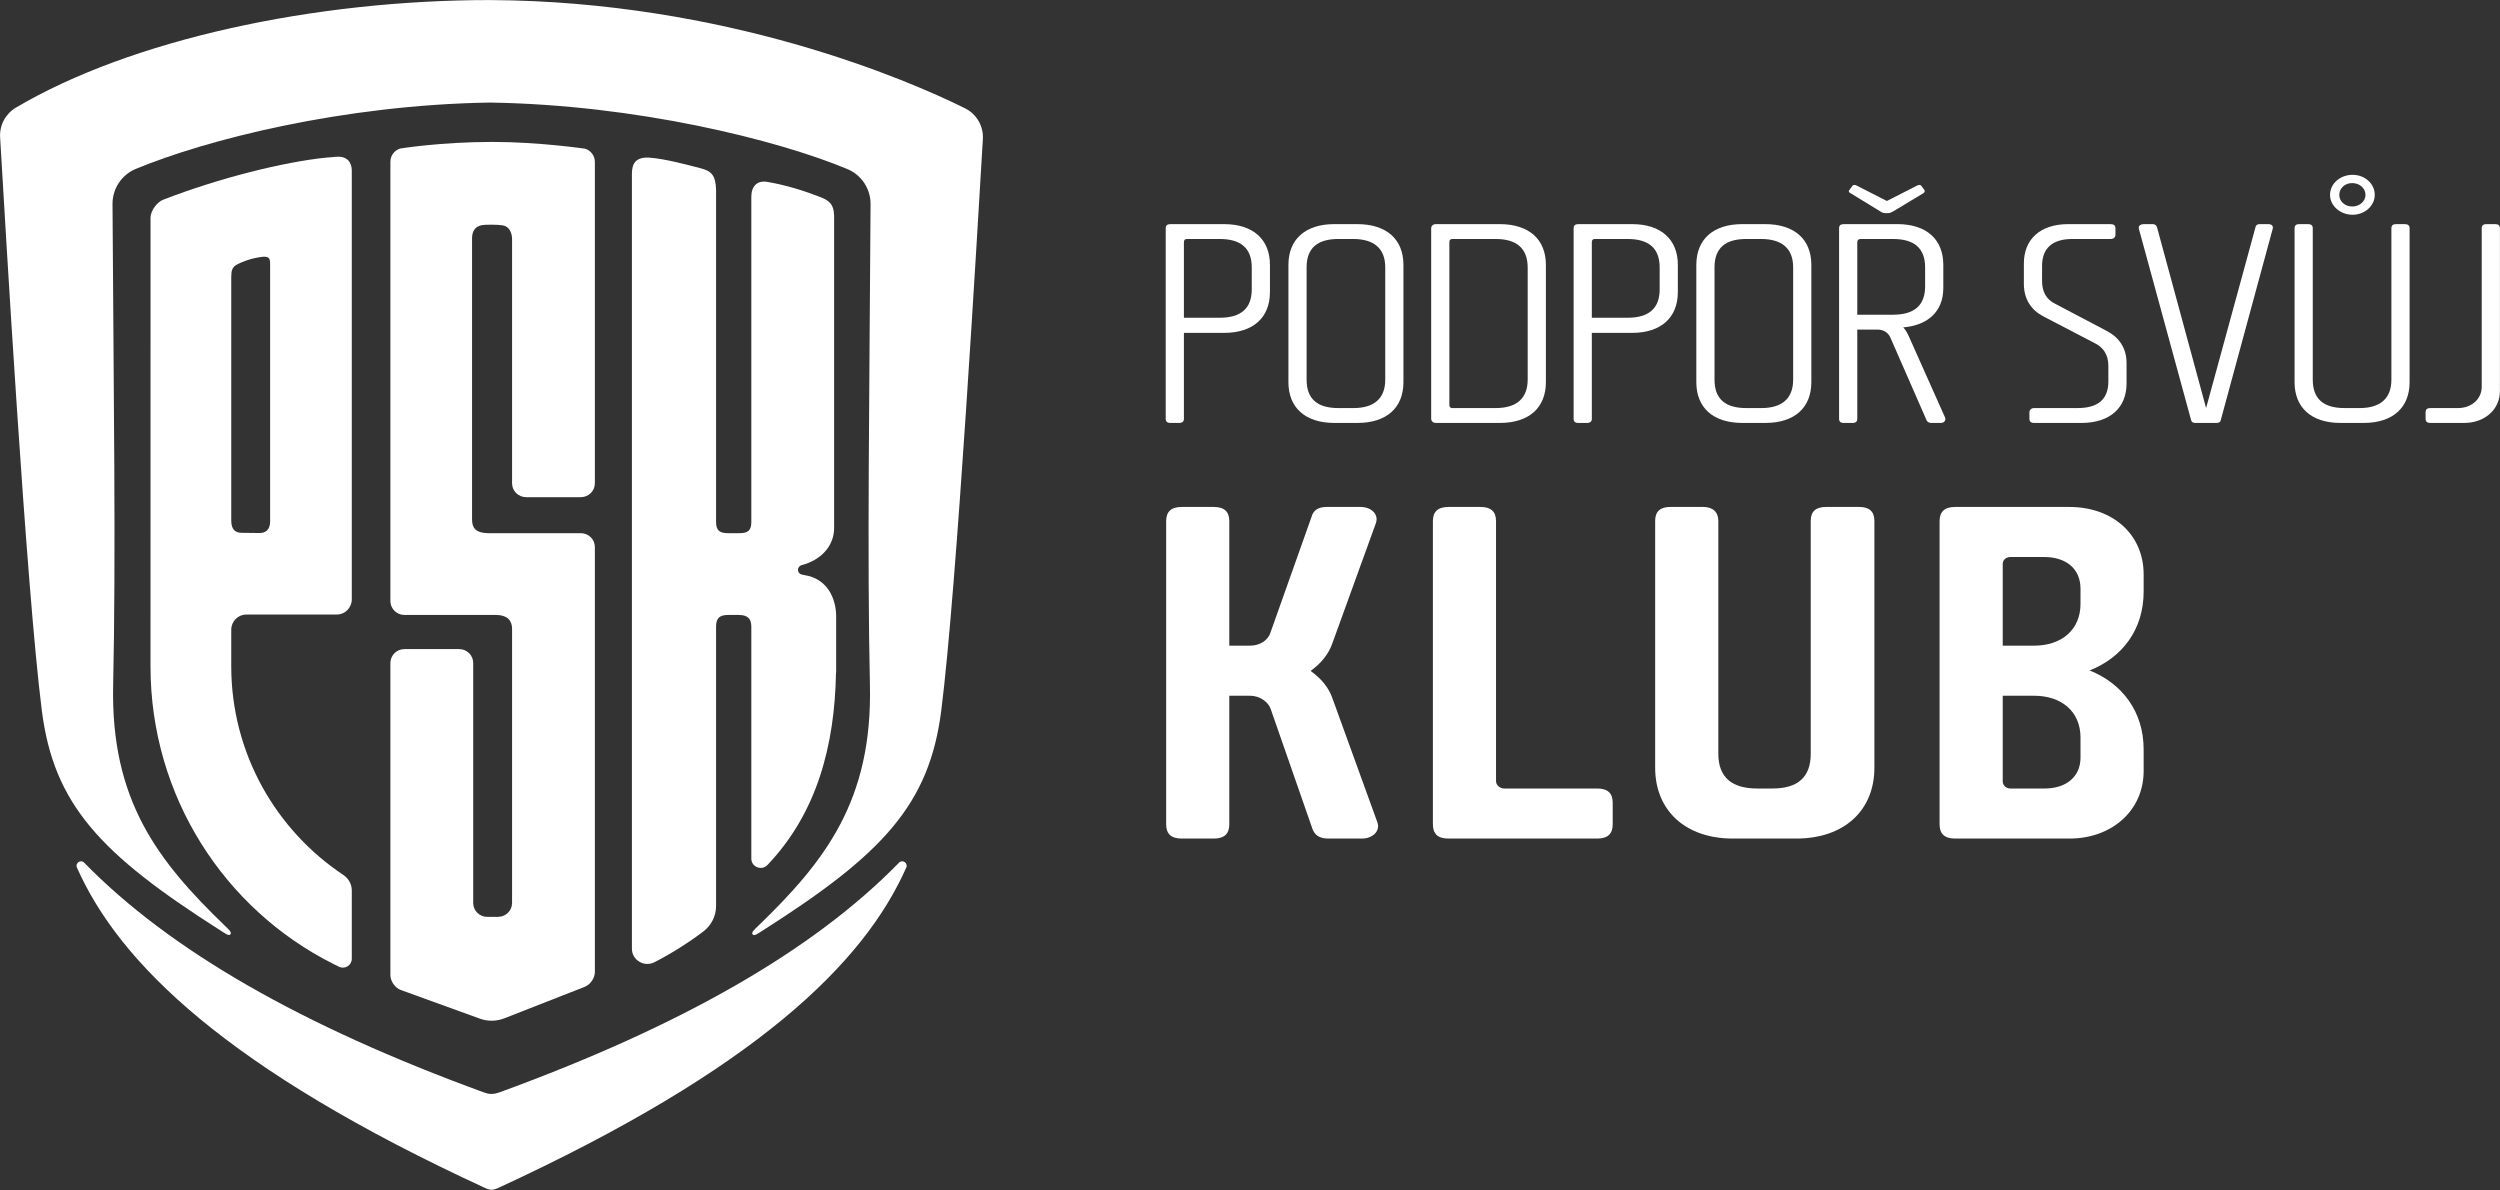
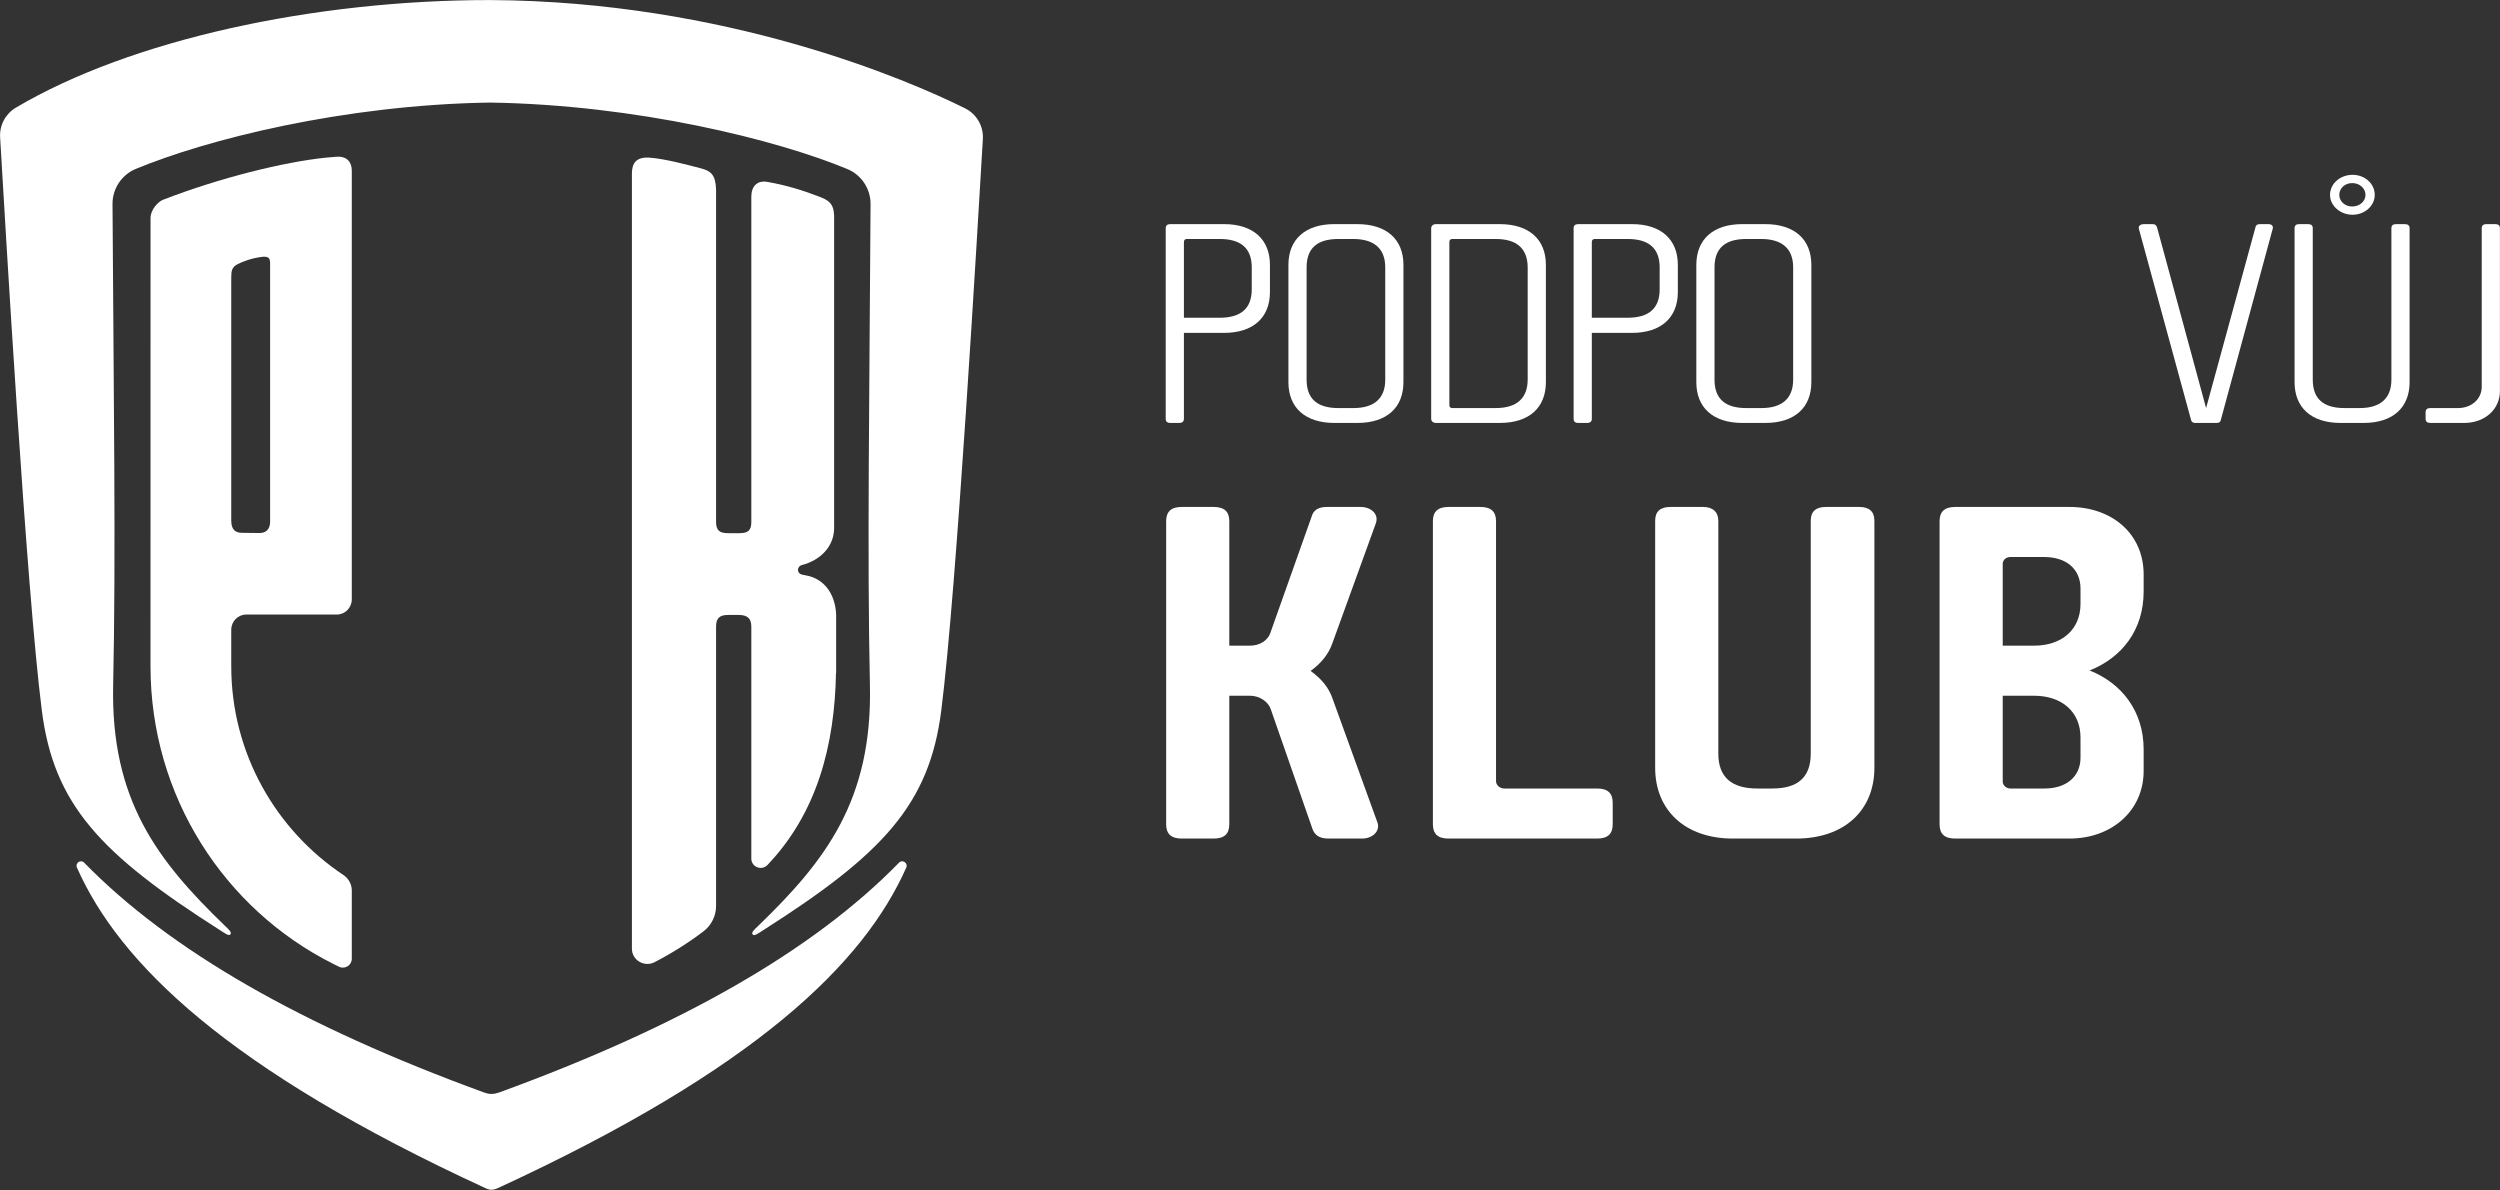
<svg xmlns="http://www.w3.org/2000/svg" width="100%" height="100%" viewBox="0 0 2241 1067" xml:space="preserve" style="fill-rule:evenodd;clip-rule:evenodd;stroke-linejoin:round;stroke-miterlimit:2;">
  <rect x="0" y="0" width="2241" height="1067" fill="#333333" stroke="none" />
  <g transform="matrix(1,0,0,1,-658.59,-6447.13)">
    <g transform="matrix(4.167,0,0,4.167,0,5740.15)">
      <g transform="matrix(1,0,0,1,420.425,240.504)">
        <path d="M0,-2.49C4.577,-2.49 6.899,-4.504 6.899,-8.59L6.899,-13.329C6.899,-17.417 4.577,-19.432 0,-19.432L-7.032,-19.432C-7.497,-19.432 -7.695,-19.194 -7.695,-18.721L-7.695,-2.49L0,-2.49ZM-7.695,0.769L-7.695,19.25C-7.695,19.843 -8.027,20.14 -8.757,20.14L-10.613,20.14C-11.277,20.14 -11.609,19.843 -11.609,19.25L-11.609,-21.743C-11.609,-22.333 -11.277,-22.63 -10.613,-22.63L0.928,-22.63C7.231,-22.63 10.812,-19.312 10.812,-13.864L10.812,-7.999C10.812,-2.549 7.231,0.769 0.928,0.769L-7.695,0.769Z" style="fill:white;fill-rule:nonzero;" />
      </g>
    </g>
    <g transform="matrix(4.167,0,0,4.167,0,5740.15)">
      <g transform="matrix(1,0,0,1,456.041,251.343)">
        <path d="M0,-24.169C0,-28.198 -2.387,-30.271 -6.899,-30.271L-10.083,-30.271C-14.66,-30.271 -16.916,-28.257 -16.916,-24.169L-16.916,0C-16.916,4.087 -14.66,6.102 -10.083,6.102L-6.832,6.102C-2.387,6.102 0,4.028 0,0L0,-24.169ZM3.914,0.534C3.914,5.982 0.332,9.3 -5.97,9.3L-10.945,9.3C-17.246,9.3 -20.829,5.982 -20.829,0.534L-20.829,-24.703C-20.829,-30.151 -17.246,-33.469 -10.945,-33.469L-6.036,-33.469C0.332,-33.469 3.914,-30.151 3.914,-24.703L3.914,0.534Z" style="fill:white;fill-rule:nonzero;" />
      </g>
    </g>
    <g transform="matrix(4.167,0,0,4.167,0,5740.15)">
      <g transform="matrix(1,0,0,1,470.499,257.445)">
        <path d="M0,-36.373C-0.465,-36.373 -0.664,-36.135 -0.664,-35.721L-0.664,-0.652C-0.664,-0.238 -0.465,0 0,0L9.287,0C13.798,0 16.185,-2.073 16.185,-6.161L16.185,-30.212C16.185,-34.3 13.863,-36.373 9.287,-36.373L0,-36.373ZM10.149,-39.571C16.517,-39.571 20.1,-36.253 20.1,-30.805L20.1,-5.568C20.1,-0.12 16.517,3.198 10.216,3.198L-3.582,3.198C-4.18,3.198 -4.577,2.784 -4.577,2.309L-4.577,-38.684C-4.577,-39.157 -4.18,-39.571 -3.582,-39.571L10.149,-39.571Z" style="fill:white;fill-rule:nonzero;" />
      </g>
    </g>
    <g transform="matrix(4.167,0,0,4.167,0,5740.15)">
      <g transform="matrix(1,0,0,1,508.173,240.504)">
        <path d="M0,-2.49C4.577,-2.49 6.899,-4.504 6.899,-8.59L6.899,-13.329C6.899,-17.417 4.577,-19.432 0,-19.432L-7.032,-19.432C-7.497,-19.432 -7.695,-19.194 -7.695,-18.721L-7.695,-2.49L0,-2.49ZM-7.695,0.769L-7.695,19.25C-7.695,19.843 -8.027,20.14 -8.757,20.14L-10.613,20.14C-11.277,20.14 -11.609,19.843 -11.609,19.25L-11.609,-21.743C-11.609,-22.333 -11.277,-22.63 -10.613,-22.63L0.928,-22.63C7.231,-22.63 10.812,-19.312 10.812,-13.864L10.812,-7.999C10.812,-2.549 7.231,0.769 0.928,0.769L-7.695,0.769Z" style="fill:white;fill-rule:nonzero;" />
      </g>
    </g>
    <g transform="matrix(4.167,0,0,4.167,0,5740.15)">
      <g transform="matrix(1,0,0,1,543.79,251.343)">
        <path d="M0,-24.169C0,-28.198 -2.387,-30.271 -6.899,-30.271L-10.083,-30.271C-14.66,-30.271 -16.916,-28.257 -16.916,-24.169L-16.916,0C-16.916,4.087 -14.66,6.102 -10.083,6.102L-6.832,6.102C-2.387,6.102 0,4.028 0,0L0,-24.169ZM3.914,0.534C3.914,5.982 0.332,9.3 -5.97,9.3L-10.945,9.3C-17.246,9.3 -20.829,5.982 -20.829,0.534L-20.829,-24.703C-20.829,-30.151 -17.246,-33.469 -10.945,-33.469L-6.036,-33.469C0.332,-33.469 3.914,-30.151 3.914,-24.703L3.914,0.534Z" style="fill:white;fill-rule:nonzero;" />
      </g>
    </g>
    <g transform="matrix(4.167,0,0,4.167,0,5740.15)">
      <g transform="matrix(1,0,0,1,558.313,248.973)">
-         <path d="M0,-27.901C-0.464,-27.901 -0.729,-27.663 -0.729,-27.19L-0.729,-11.611L6.966,-11.611C11.543,-11.611 13.865,-13.623 13.865,-17.711L13.865,-21.799C13.865,-25.887 11.543,-27.901 6.966,-27.901L0,-27.901ZM-1.724,-39.392C-1.525,-39.571 -1.193,-39.571 -0.862,-39.392L5.639,-36.076L12.14,-39.392C12.537,-39.571 12.803,-39.571 13.002,-39.392L13.666,-38.505C13.865,-38.267 13.798,-37.912 13.467,-37.733L6.966,-33.824C6.634,-33.645 6.302,-33.469 5.97,-33.469L5.241,-33.469C4.909,-33.469 4.577,-33.587 4.245,-33.824L-2.254,-37.794C-2.586,-37.971 -2.653,-38.209 -2.387,-38.505L-1.724,-39.392ZM7.894,-31.099C14.196,-31.099 17.778,-27.781 17.778,-22.333L17.778,-17.356C17.778,-12.143 14.262,-9.3 9.154,-8.886C9.685,-8.352 10.017,-7.7 10.349,-6.989L18.176,10.545C18.375,11.077 17.977,11.67 17.247,11.67L15.191,11.67C14.727,11.67 14.395,11.491 14.196,11.136L6.368,-6.752C5.904,-7.759 4.909,-8.411 3.649,-8.411L-0.729,-8.411L-0.729,10.781C-0.729,11.374 -1.061,11.67 -1.724,11.67L-3.648,11.67C-4.311,11.67 -4.643,11.374 -4.643,10.781L-4.643,-30.212C-4.643,-30.803 -4.311,-31.099 -3.648,-31.099L7.894,-31.099Z" style="fill:white;fill-rule:nonzero;" />
-       </g>
+         </g>
    </g>
    <g transform="matrix(4.167,0,0,4.167,0,5740.15)">
      <g transform="matrix(1,0,0,1,597.601,240.8)">
-         <path d="M0,-3.083C-2.587,-4.443 -4.18,-6.754 -4.18,-10.072L-4.18,-14.457C-4.18,-19.669 -0.664,-22.926 5.373,-22.926L14.46,-22.926C15.19,-22.926 15.521,-22.63 15.521,-22.039L15.521,-20.615C15.521,-20.142 15.19,-19.728 14.46,-19.728L6.235,-19.728C1.99,-19.728 -0.266,-17.772 -0.266,-13.922L-0.266,-10.665C-0.266,-8.296 0.729,-6.695 2.52,-5.806L13.665,0.059C16.251,1.421 17.91,3.671 17.91,6.989L17.91,11.371C17.91,16.586 14.327,19.843 8.225,19.843L-1.991,19.843C-2.655,19.843 -2.985,19.547 -2.985,18.953L-2.985,17.532C-2.985,17.059 -2.587,16.645 -1.991,16.645L7.362,16.645C11.807,16.645 13.996,14.748 13.996,10.898L13.996,7.58C13.996,5.212 12.935,3.612 11.143,2.723L0,-3.083Z" style="fill:white;fill-rule:nonzero;" />
-       </g>
+         </g>
    </g>
    <g transform="matrix(4.167,0,0,4.167,0,5740.15)">
      <g transform="matrix(1,0,0,1,621.146,260.643)">
        <path d="M0,-42.769C0.464,-42.769 0.795,-42.531 0.928,-42.058L11.476,-3.198L22.089,-42.058C22.155,-42.531 22.487,-42.769 23.018,-42.769L24.942,-42.769C25.472,-42.769 26.003,-42.414 25.804,-41.762L14.66,-0.71C14.593,-0.237 14.328,0 13.73,0L9.154,0C8.623,0 8.292,-0.237 8.225,-0.71L-2.985,-41.762C-3.184,-42.414 -2.52,-42.769 -1.991,-42.769L0,-42.769Z" style="fill:white;fill-rule:nonzero;" />
      </g>
    </g>
    <g transform="matrix(4.167,0,0,4.167,0,5740.15)">
      <g transform="matrix(1,0,0,1,661.272,256.318)">
        <path d="M0,-44.723C0,-43.36 1.194,-42.236 2.786,-42.236C4.378,-42.236 5.639,-43.36 5.639,-44.723C5.639,-46.144 4.378,-47.272 2.786,-47.272C1.194,-47.272 0,-46.144 0,-44.723M7.629,-44.723C7.629,-42.414 5.507,-40.459 2.853,-40.459C0.2,-40.459 -1.99,-42.414 -1.99,-44.723C-1.99,-47.152 0.2,-49.048 2.853,-49.048C5.507,-49.048 7.629,-47.152 7.629,-44.723M-6.699,-38.444C-6.036,-38.444 -5.704,-38.148 -5.704,-37.557L-5.704,-4.975C-5.704,-0.888 -3.449,1.127 1.128,1.127L4.378,1.127C8.823,1.127 11.211,-0.947 11.211,-4.975L11.211,-37.557C11.211,-38.148 11.543,-38.444 12.207,-38.444L14.063,-38.444C14.793,-38.444 15.125,-38.148 15.125,-37.557L15.125,-4.441C15.125,1.007 11.543,4.325 5.241,4.325L0.266,4.325C-6.036,4.325 -9.618,1.007 -9.618,-4.441L-9.618,-37.557C-9.618,-38.148 -9.286,-38.444 -8.623,-38.444L-6.699,-38.444Z" style="fill:white;fill-rule:nonzero;" />
      </g>
    </g>
    <g transform="matrix(4.167,0,0,4.167,0,5740.15)">
      <g transform="matrix(1,0,0,1,691.914,259.756)">
        <path d="M0,-40.995C0,-41.586 0.332,-41.882 0.995,-41.882L2.919,-41.882C3.583,-41.882 3.915,-41.586 3.915,-40.995L3.915,-5.985C3.915,-2.015 0.664,0.887 -3.781,0.887L-11.077,0.887C-11.741,0.887 -12.073,0.591 -12.073,-0.003L-12.073,-1.424C-12.073,-2.015 -11.741,-2.311 -11.077,-2.311L-5.108,-2.311C-2.189,-2.311 0,-4.267 0,-6.874L0,-40.995Z" style="fill:white;fill-rule:nonzero;" />
      </g>
    </g>
    <g transform="matrix(4.167,0,0,4.167,0,5740.15)">
      <g transform="matrix(1,0,0,1,419.125,350.053)">
        <path d="M0,-71.336C2.28,-71.336 3.368,-70.348 3.368,-68.272L3.368,-41.496L7.822,-41.496C9.886,-41.496 11.734,-42.583 12.277,-44.461L21.079,-69.26C21.406,-70.446 22.274,-71.336 24.338,-71.336L31.619,-71.336C33.791,-71.336 35.639,-69.853 34.879,-67.778L25.642,-42.287C24.773,-39.62 23.034,-37.643 20.862,-36.062C23.034,-34.483 24.773,-32.605 25.642,-29.936L35.203,-3.556C35.966,-1.581 34.118,0 31.944,0L24.665,0C22.599,0 21.731,-0.889 21.295,-1.977L12.277,-27.863C11.734,-29.442 9.886,-30.727 7.822,-30.727L3.368,-30.727L3.368,-3.064C3.368,-0.988 2.28,0 0,0L-6.846,0C-9.129,0 -10.213,-0.988 -10.213,-3.064L-10.213,-68.272C-10.213,-70.348 -9.129,-71.336 -6.846,-71.336L0,-71.336Z" style="fill:white;fill-rule:nonzero;" />
      </g>
    </g>
    <g transform="matrix(4.167,0,0,4.167,0,5740.15)">
      <g transform="matrix(1,0,0,1,479.874,291.067)">
        <path d="M0,46.636C0,47.526 0.868,48.217 1.737,48.217L21.731,48.217C24.013,48.217 25.098,49.206 25.098,51.279L25.098,55.922C25.098,57.998 24.013,58.986 21.731,58.986L-10.216,58.986C-12.496,58.986 -13.583,57.998 -13.583,55.922L-13.583,-9.286C-13.583,-11.362 -12.496,-12.35 -10.216,-12.35L-3.37,-12.35C-1.087,-12.35 0,-11.362 0,-9.286L0,46.636Z" style="fill:white;fill-rule:nonzero;" />
      </g>
    </g>
    <g transform="matrix(4.167,0,0,4.167,0,5740.15)">
      <g transform="matrix(1,0,0,1,524.429,350.053)">
        <path d="M0,-71.336C2.066,-71.336 3.262,-70.249 3.262,-68.371L3.262,-18.278C3.262,-13.24 6.086,-10.769 11.628,-10.769L14.887,-10.769C20.429,-10.769 23.145,-13.24 23.145,-18.278L23.145,-68.371C23.145,-70.348 24.232,-71.336 26.404,-71.336L33.577,-71.336C35.749,-71.336 36.837,-70.348 36.837,-68.371L36.837,-15.216C36.837,-6.125 30.426,0 19.994,0L6.413,0C-3.911,0 -10.322,-6.125 -10.322,-15.216L-10.322,-68.371C-10.322,-70.348 -9.234,-71.336 -7.062,-71.336L0,-71.336Z" style="fill:white;fill-rule:nonzero;" />
      </g>
    </g>
    <g transform="matrix(4.167,0,0,4.167,0,5740.15)">
      <g transform="matrix(1,0,0,1,588.873,309.444)">
        <path d="M0,9.882L0,28.358C0,29.149 0.76,29.84 1.628,29.84L9.018,29.84C13.689,29.84 16.732,27.271 16.732,23.221L16.732,18.872C16.732,13.339 12.713,9.882 6.735,9.882L0,9.882ZM1.628,-19.956C0.76,-19.956 0,-19.365 0,-18.476L0,-0.887L6.735,-0.887C12.713,-0.887 16.732,-4.346 16.732,-9.879L16.732,-13.138C16.732,-17.388 13.689,-19.956 8.91,-19.956L1.628,-19.956ZM14.341,-30.727C23.578,-30.727 30.315,-24.898 30.315,-16.202L30.315,-12.548C30.315,-4.247 25.642,1.681 18.688,4.448C25.642,7.213 30.315,13.24 30.315,21.442L30.315,26.085C30.315,34.484 23.578,40.609 14.341,40.609L-10.216,40.609C-12.496,40.609 -13.583,39.621 -13.583,37.545L-13.583,-27.663C-13.583,-29.739 -12.496,-30.727 -10.216,-30.727L14.341,-30.727Z" style="fill:white;fill-rule:nonzero;" />
      </g>
    </g>
    <g transform="matrix(4.167,0,0,4.167,0,5740.15)">
      <g transform="matrix(1,0,0,1,283.946,387.946)">
-         <path d="M0,-186.291C0,-186.291 -9.984,-187.754 -19.924,-187.754C-31.183,-187.754 -39.842,-186.328 -39.842,-186.328C-41.079,-185.925 -41.915,-184.784 -41.915,-183.497L-41.915,-88.98C-41.915,-87.334 -40.563,-85.999 -38.896,-85.999L-19.319,-85.999C-16.594,-85.999 -15.741,-84.664 -15.741,-83.018L-15.741,-24.035C-15.741,-22.412 -17.055,-21.09 -18.698,-21.054C-18.797,-21.052 -20.924,-21.05 -21.023,-21.048C-22.715,-21.014 -24.103,-22.358 -24.103,-24.029L-24.103,-75.67C-24.103,-77.316 -25.455,-78.651 -27.122,-78.651L-38.896,-78.651C-40.563,-78.651 -41.915,-77.316 -41.915,-75.67L-41.915,-8.517C-41.915,-7.203 -40.904,-5.762 -39.669,-5.315L-22.657,0.85C-20.963,1.463 -19.103,1.439 -17.426,0.782L-0.092,-6.008C1.097,-6.474 2.07,-7.9 2.07,-9.177L2.07,-100.607C2.07,-102.254 0.719,-103.588 -0.949,-103.588L-20.705,-103.588C-23.8,-103.588 -24.349,-104.923 -24.349,-106.569L-24.349,-167.018C-24.349,-168.304 -23.882,-169.513 -22.279,-169.848C-21.645,-169.981 -18.868,-170.002 -17.753,-169.811C-16.277,-169.557 -15.741,-168.116 -15.741,-166.817L-15.741,-114.315C-15.741,-112.668 -14.39,-111.334 -12.723,-111.334L-0.949,-111.334C0.718,-111.334 2.07,-112.668 2.07,-114.315L2.07,-183.461C2.07,-184.746 1.236,-185.887 0,-186.291" style="fill:white;fill-rule:nonzero;" />
-       </g>
+         </g>
    </g>
    <g transform="matrix(4.167,0,0,4.167,0,5740.15)">
      <g transform="matrix(1,0,0,1,330.58,287.902)">
        <path d="M0,5.37C-1.177,5.089 -1.202,3.579 0.102,3.272C0.62,3.151 1.066,2.985 1.535,2.786C4.885,1.365 6.904,-1.378 6.904,-4.683L6.904,-71.863C6.82,-74.55 5.582,-75.203 3.754,-75.915C0.598,-77.145 -3.298,-78.401 -7.475,-79.113C-9.688,-79.491 -10.908,-78.129 -10.908,-75.909L-10.908,-5.949C-10.908,-4.141 -11.614,-3.545 -13.445,-3.545L-15.913,-3.545C-17.744,-3.545 -18.49,-4.141 -18.49,-5.949L-18.49,-77.409C-18.582,-80.71 -19.628,-81.485 -21.894,-82.066C-24.154,-82.646 -29.454,-84.105 -32.831,-84.327C-35.679,-84.514 -36.596,-83.126 -36.596,-80.894L-36.596,85.844C-36.596,88.315 -33.935,89.884 -31.718,88.739C-28.025,86.833 -24.519,84.62 -21.232,82.137C-19.511,80.837 -18.49,78.809 -18.49,76.652L-18.49,16.557C-18.49,14.749 -17.744,14.045 -15.913,14.045L-13.639,14.045C-11.808,14.045 -10.908,14.749 -10.908,16.557L-10.908,66.457C-10.908,68.28 -8.681,69.146 -7.424,67.825C3.292,56.564 7.025,42 7.307,26.517L7.341,26.486L7.341,14.498C7.341,14.498 7.694,7.684 1.842,5.779C1.298,5.602 0.653,5.526 0,5.37" style="fill:white;fill-rule:nonzero;" />
      </g>
    </g>
    <g transform="matrix(4.167,0,0,4.167,0,5740.15)">
      <g transform="matrix(1,0,0,1,209.183,354.955)">
        <path d="M0,-128.474C0.919,-128.937 2.701,-129.685 4.941,-130.002C6.597,-130.237 6.976,-129.858 6.974,-128.613L6.975,-126.039L6.975,-73.116C6.975,-71.313 5.974,-70.632 4.708,-70.631L1.007,-70.673C-0.634,-70.631 -1.387,-71.508 -1.387,-73.311L-1.387,-125.655C-1.387,-127.062 -1.246,-127.846 0,-128.474M-18.757,-41.957C-18.757,-13.983 -2.836,10.271 20.414,21.987C20.526,22.044 21.094,22.326 21.775,22.664C23.048,23.296 24.542,22.371 24.542,20.95L24.542,6.261C24.542,4.901 23.832,3.659 22.7,2.906C8.257,-6.706 -1.387,-23.223 -1.387,-41.957L-1.387,-49.829C-1.387,-51.632 0.061,-53.094 1.846,-53.094L21.308,-53.094C23.094,-53.094 24.542,-54.556 24.542,-56.359L24.542,-148.575C24.542,-150.383 23.545,-151.77 21.171,-151.565C20.475,-151.505 19.718,-151.458 18.912,-151.374C9.938,-150.442 -3.879,-147.05 -16.076,-142.312C-17.18,-141.883 -18.751,-140.135 -18.751,-138.402L-18.757,-41.957Z" style="fill:white;fill-rule:nonzero;" />
      </g>
    </g>
    <g transform="matrix(4.167,0,0,4.167,0,5740.15)">
      <g transform="matrix(1,0,0,1,369.481,341.191)">
        <path d="M0,-141.613C0.166,-144.393 -1.337,-146.988 -3.841,-148.234C-16.077,-154.318 -55.281,-171.261 -106.015,-171.517C-106.015,-171.517 -106.031,-171.512 -106.034,-171.512L-106.034,-171.517C-143.969,-171.517 -183.294,-162.996 -208.015,-148.373C-210.263,-147.044 -211.562,-144.576 -211.407,-141.98C-210.32,-123.734 -205.807,-45.197 -202.433,-18.673C-199.863,1.539 -189.827,12.197 -164.168,28.526C-163.011,29.262 -162.222,29.878 -161.877,29.48C-161.485,29.028 -162.274,28.374 -163.065,27.611C-177.527,13.644 -187.639,0.594 -187.09,-24.173C-186.48,-51.697 -186.994,-87.209 -187.228,-127.641C-187.247,-130.932 -185.281,-133.923 -182.227,-135.192C-167.068,-141.488 -137.629,-148.978 -106.034,-149.467C-74.438,-148.978 -44.318,-141.462 -29.159,-135.166C-26.104,-133.897 -24.138,-130.907 -24.158,-127.615C-24.392,-87.183 -24.906,-51.671 -24.295,-24.148C-23.746,0.62 -33.858,13.67 -48.321,27.637C-49.111,28.4 -49.901,29.054 -49.508,29.506C-49.164,29.904 -48.375,29.288 -47.217,28.551C-21.559,12.223 -11.523,1.565 -8.952,-18.647C-5.6,-45.009 -1.124,-122.808 0,-141.613" style="fill:white;fill-rule:nonzero;" />
      </g>
    </g>
    <g transform="matrix(4.167,0,0,4.167,0,5740.15)">
      <g transform="matrix(1,0,0,1,351.447,424.835)">
        <path d="M0,-69.597C-18.418,-50.737 -46.781,-34.481 -86.002,-20.169C-86.456,-20.003 -87.094,-19.843 -87.697,-19.843C-88.301,-19.843 -88.835,-20.003 -89.29,-20.169C-128.511,-34.481 -156.874,-50.737 -175.292,-69.597C-176.041,-70.364 -177.282,-69.516 -176.847,-68.536C-167.743,-48.044 -144.732,-25.263 -88.806,0.496C-88.679,0.555 -88.156,0.767 -87.697,0.767C-87.218,0.767 -86.612,0.555 -86.485,0.496C-30.56,-25.263 -7.549,-48.044 1.555,-68.536C1.99,-69.516 0.749,-70.364 0,-69.597" style="fill:white;fill-rule:nonzero;" />
      </g>
    </g>
  </g>
</svg>